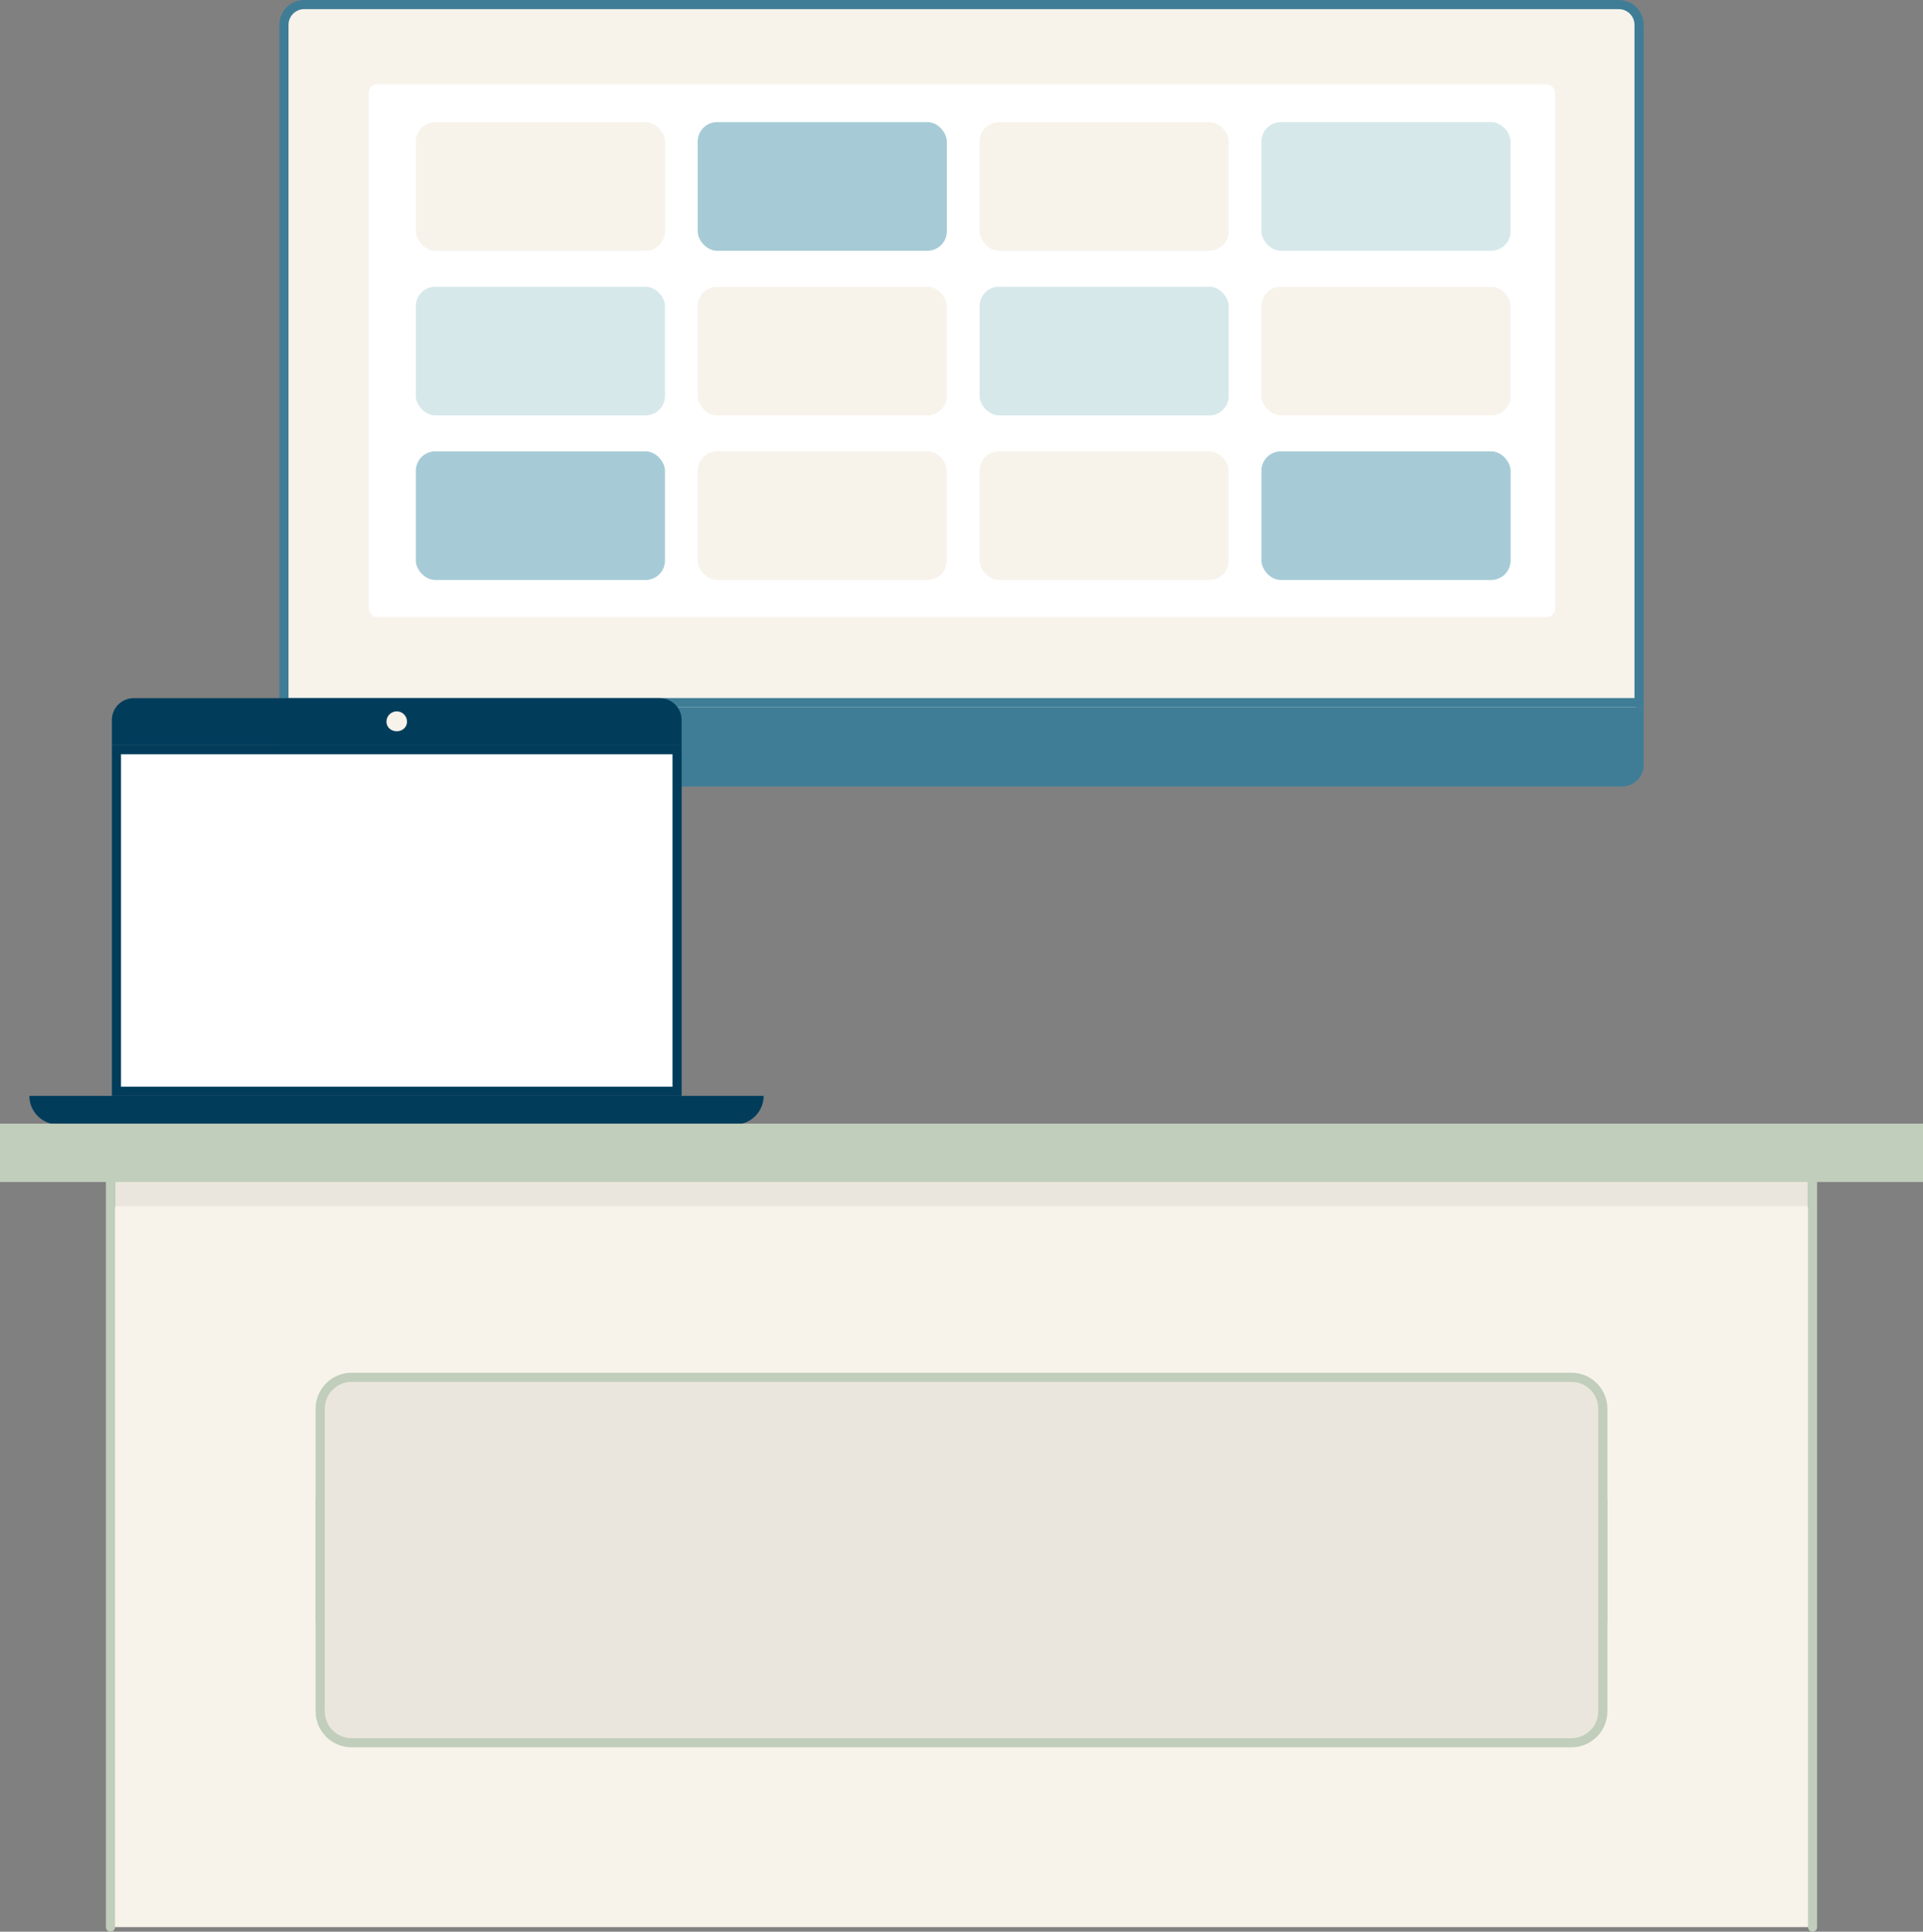
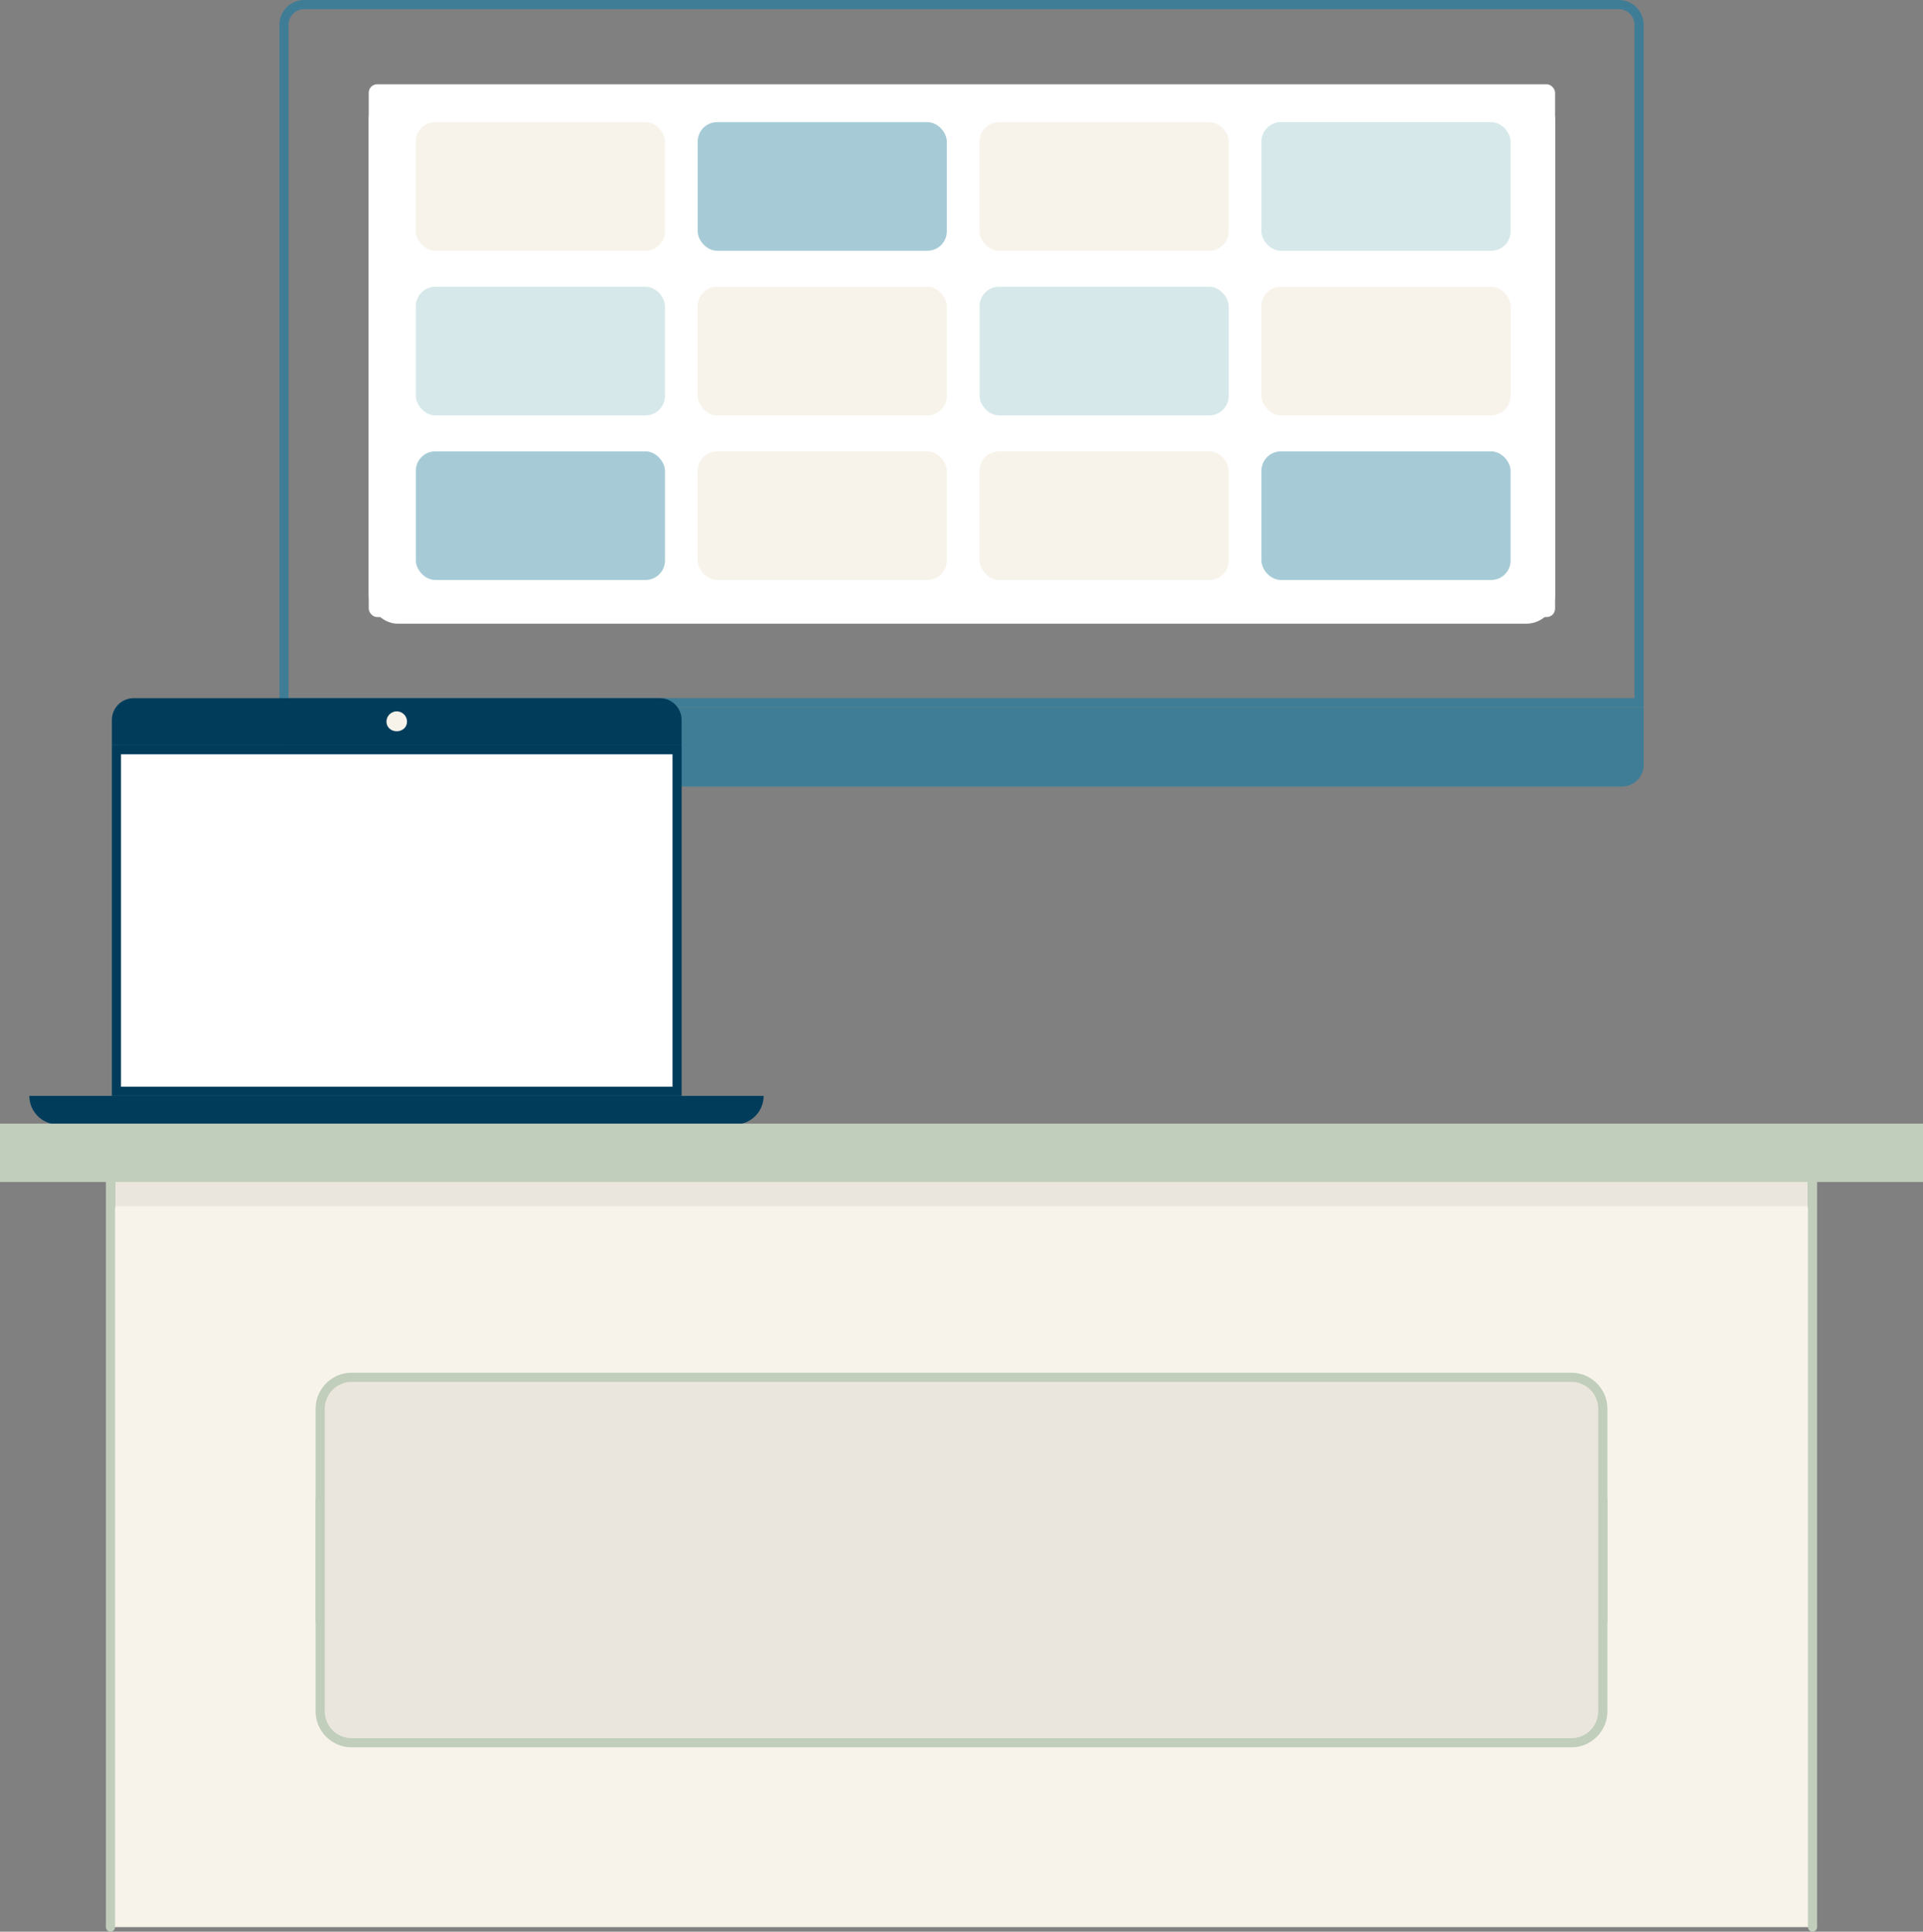
<svg xmlns="http://www.w3.org/2000/svg" data-name="Layer 2" id="Layer_2" viewBox="0 0 420.96 422.91">
  <rect x="0" y="0" width="420.96" height="422.91" fill="#808080" stroke="none" />
  <defs>
    <style>
      .cls-1 {
        fill: #a6cbd6;
      }

      .cls-2, .cls-3 {
        fill: #f7f3eb;
      }

      .cls-2, .cls-4 {
        stroke: #c0cebb;
        stroke-linecap: round;
        stroke-linejoin: round;
        stroke-width: 2px;
      }

      .cls-5 {
        fill: #3f7d96;
      }

      .cls-6 {
        fill: #c0cebb;
      }

      .cls-7 {
        fill: #fff;
      }

      .cls-8 {
        fill: #013d5b;
      }

      .cls-9 {
        fill: #013d5b;
      }

      .cls-10 {
        fill: #d6e8ea;
      }

      .cls-4 {
        fill: #ebe6dd;
      }
    </style>
  </defs>
  <g data-name="Layer 1" id="Layer_1-2">
    <g>
      <rect class="cls-7" height="116.65" rx="6.32" ry="6.32" width="259.7" x="80.72" y="19.9" />
      <polyline class="cls-2" points="24.18 421.91 24.18 257.19 396.78 257.19 396.78 421.91" />
      <g>
-         <rect class="cls-3" height="162.92" width="295.15" x="62.99" y="1.88" />
        <path class="cls-5" d="M354.36,2c1.9,0,3.44,1.54,3.44,3.44v147.39H63.16V5.44c0-1.9,1.54-3.44,3.44-3.44h287.76M354.36,0H66.6c-3.01,0-5.44,2.44-5.44,5.44v149.39h298.65V5.44c0-3.01-2.44-5.44-5.44-5.44h0Z" />
        <rect class="cls-7" height="116.65" rx="1.85" ry="1.85" width="259.7" x="80.72" y="18.45" />
        <rect class="cls-3" height="28.16" rx="4.25" ry="4.25" width="54.54" x="91.03" y="26.74" />
        <rect class="cls-1" height="28.16" rx="4.25" ry="4.25" width="54.54" x="152.73" y="26.74" />
        <rect class="cls-3" height="28.16" rx="4.25" ry="4.25" width="54.54" x="214.44" y="26.74" />
        <rect class="cls-10" height="28.16" rx="4.25" ry="4.25" width="54.54" x="276.14" y="26.74" />
        <rect class="cls-10" height="28.16" rx="4.25" ry="4.25" width="54.54" x="91.03" y="62.78" />
        <rect class="cls-3" height="28.16" rx="4.25" ry="4.25" width="54.54" x="152.73" y="62.78" />
        <rect class="cls-10" height="28.16" rx="4.25" ry="4.25" width="54.54" x="214.44" y="62.78" />
        <rect class="cls-3" height="28.16" rx="4.25" ry="4.25" width="54.54" x="276.14" y="62.78" />
        <rect class="cls-1" height="28.16" rx="4.25" ry="4.25" width="54.54" x="91.03" y="98.82" />
        <rect class="cls-3" height="28.16" rx="4.25" ry="4.25" width="54.54" x="152.73" y="98.82" />
        <rect class="cls-3" height="28.16" rx="4.25" ry="4.25" width="54.54" x="214.44" y="98.82" />
        <rect class="cls-1" height="28.16" rx="4.25" ry="4.25" width="54.54" x="276.14" y="98.82" />
        <path class="cls-5" d="M61.16,154.83v12.61c0,2.63,2.13,4.76,4.76,4.76h289.14c2.63,0,4.76-2.13,4.76-4.76v-12.61H61.16Z" />
        <g id="screen">
          <rect class="cls-7" height="74.78" width="122.73" x="25.49" y="164.14" />
          <path class="cls-8" d="M147.22,165.14v72.78H26.49v-72.78h120.73M149.22,163.14H24.49v76.78h124.73v-76.78h0Z" />
        </g>
        <path class="cls-9" d="M6.42,239.92h160.75c0,3.46-2.81,6.27-6.27,6.27H12.69c-3.46,0-6.27-2.81-6.27-6.27h0Z" id="bottom" />
        <path class="cls-9" d="M29.26,152.85h115.18c2.63,0,4.77,2.14,4.77,4.77v5.52H24.49v-5.52c0-2.63,2.14-4.77,4.77-4.77Z" id="top" />
        <path class="cls-3" d="M89.1,157.99c0-1.24-1.01-2.25-2.25-2.25s-2.25,1.01-2.25,2.25,1.01,2.11,2.25,2.11,2.25-.87,2.25-2.11Z" id="camera" />
        <g>
          <path class="cls-4" d="M70.09,354.77v-46.35c0-3.8,3.08-6.88,6.88-6.88h267.02c3.8,0,6.88,3.08,6.88,6.88v46.45" />
          <path class="cls-4" d="M350.87,328.32v46.35c0,3.8-3.08,6.88-6.88,6.88H76.97c-3.8,0-6.88-3.08-6.88-6.88v-46.45" />
        </g>
        <polyline class="cls-4" points="396.7 264.09 396.7 253.48 24.26 253.48 24.26 264.09" />
        <rect class="cls-6" height="12.78" width="420.96" y="246" />
      </g>
    </g>
  </g>
</svg>